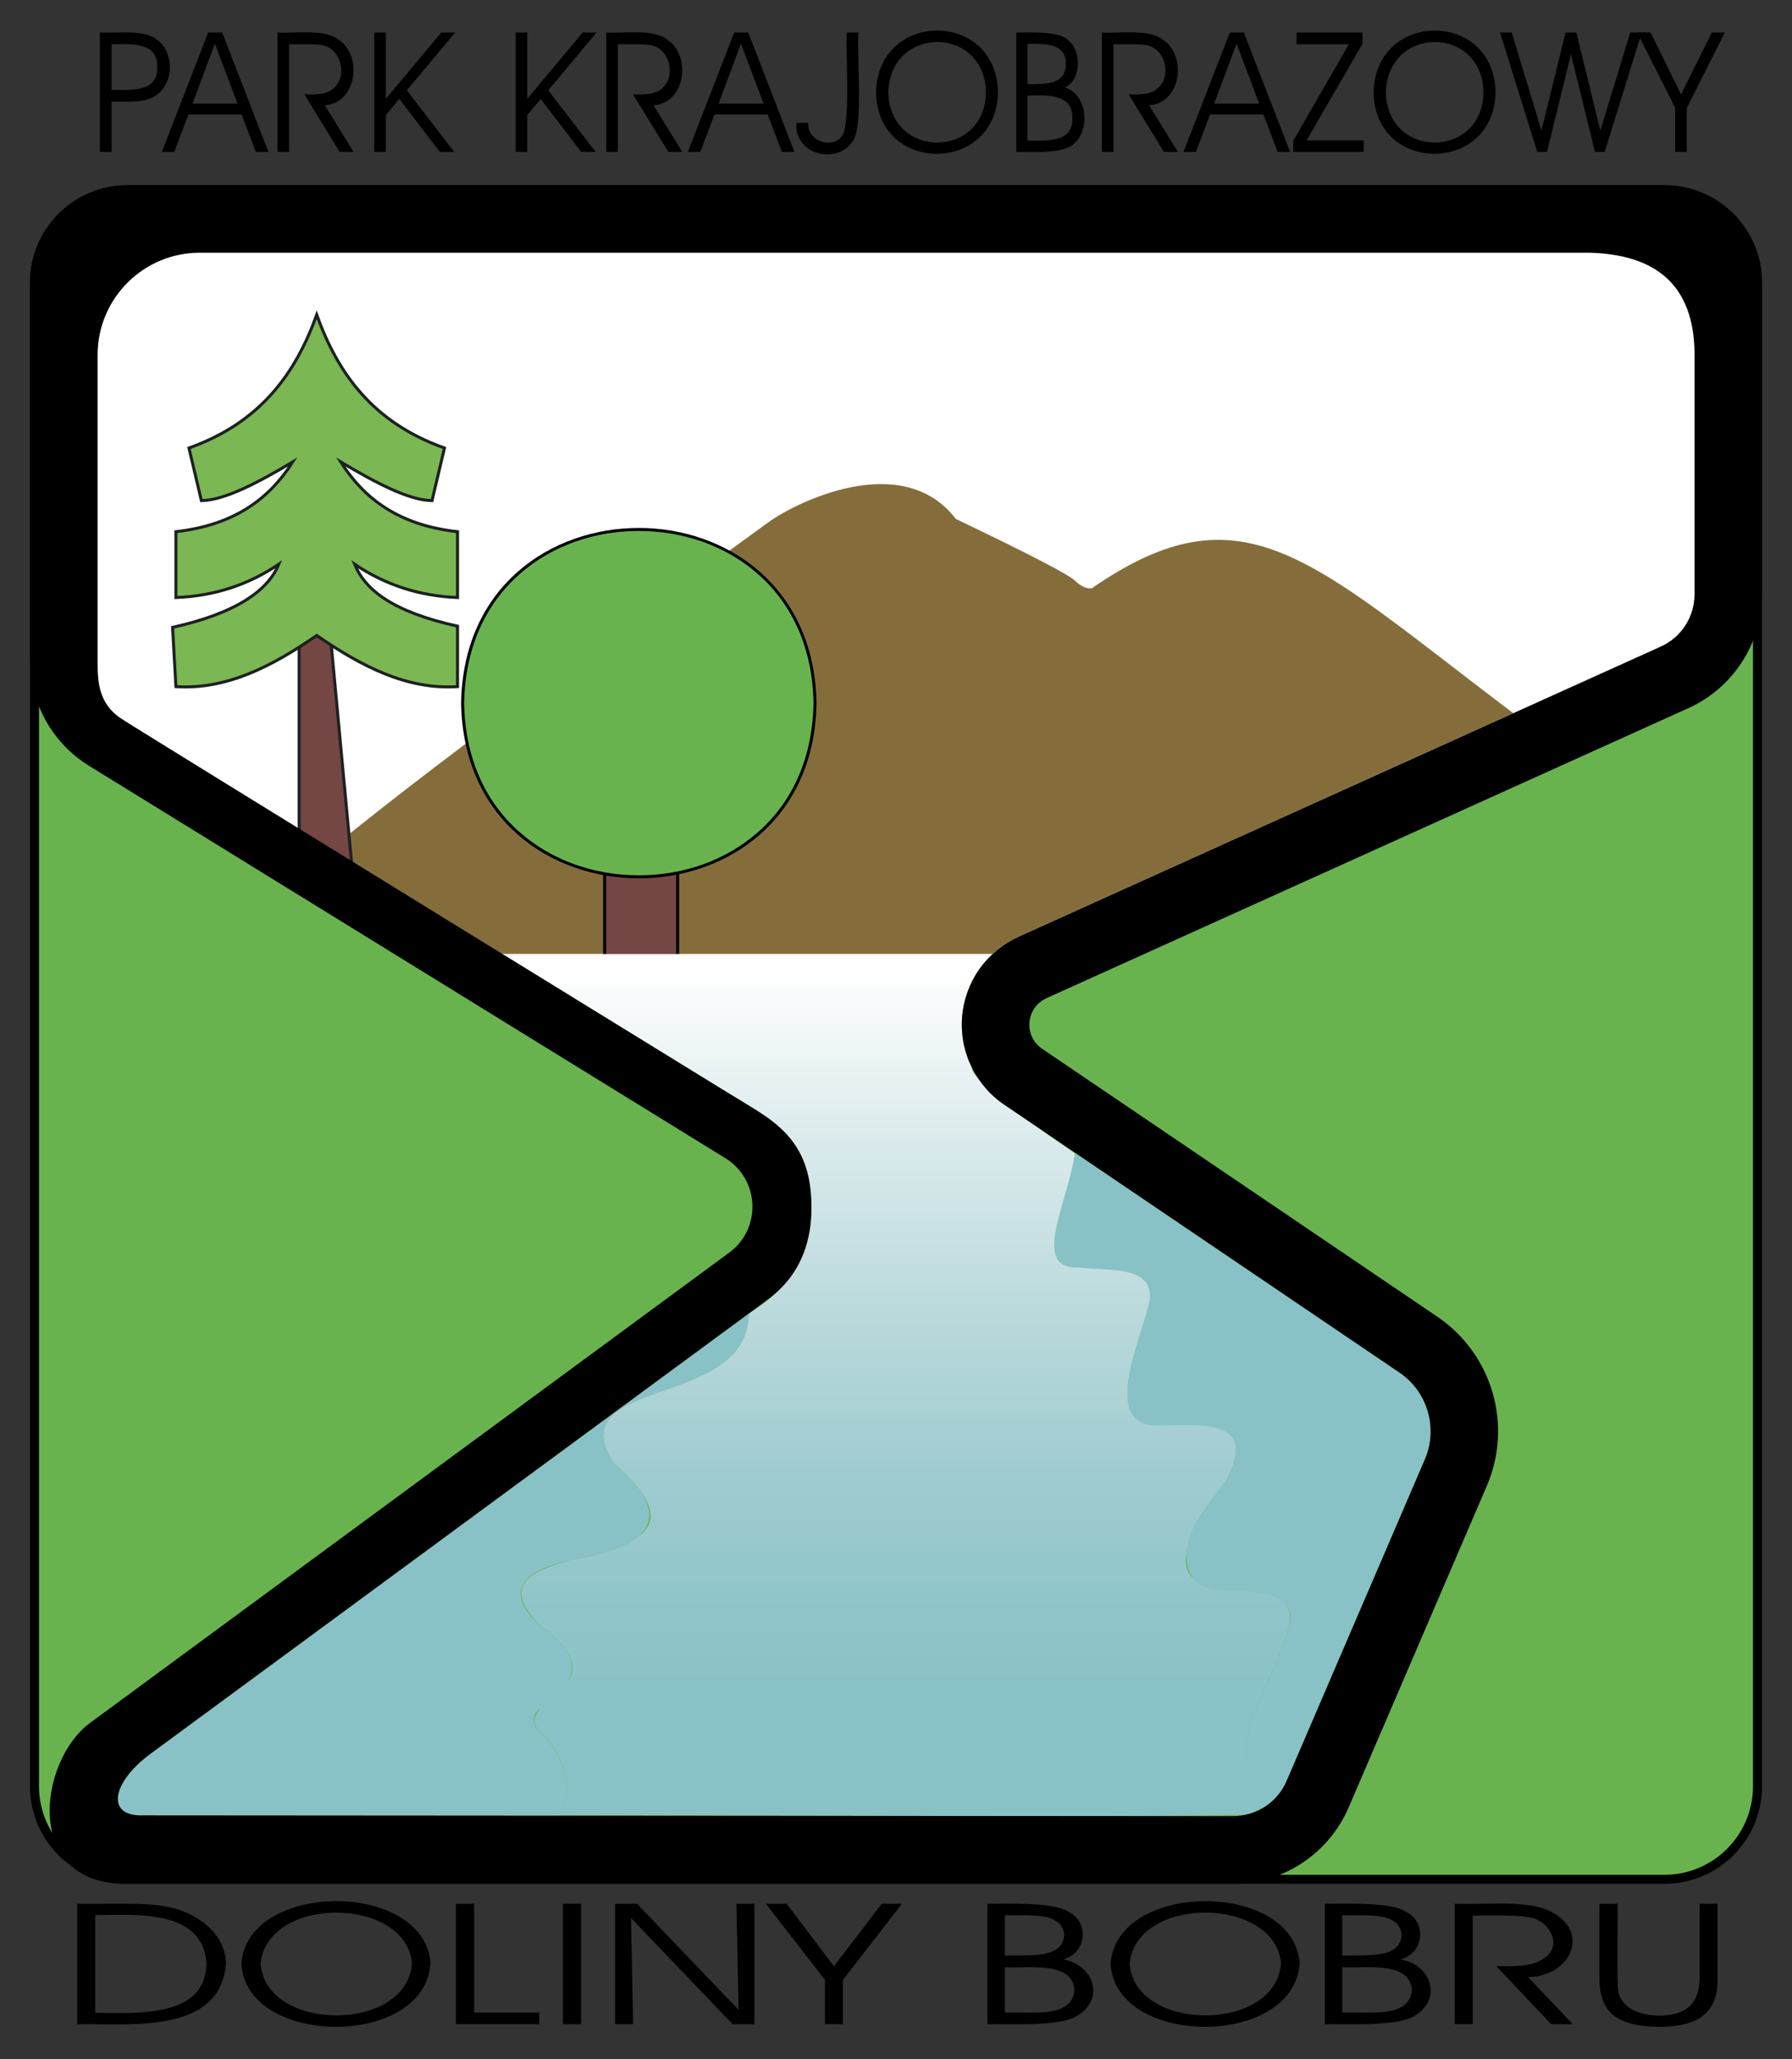
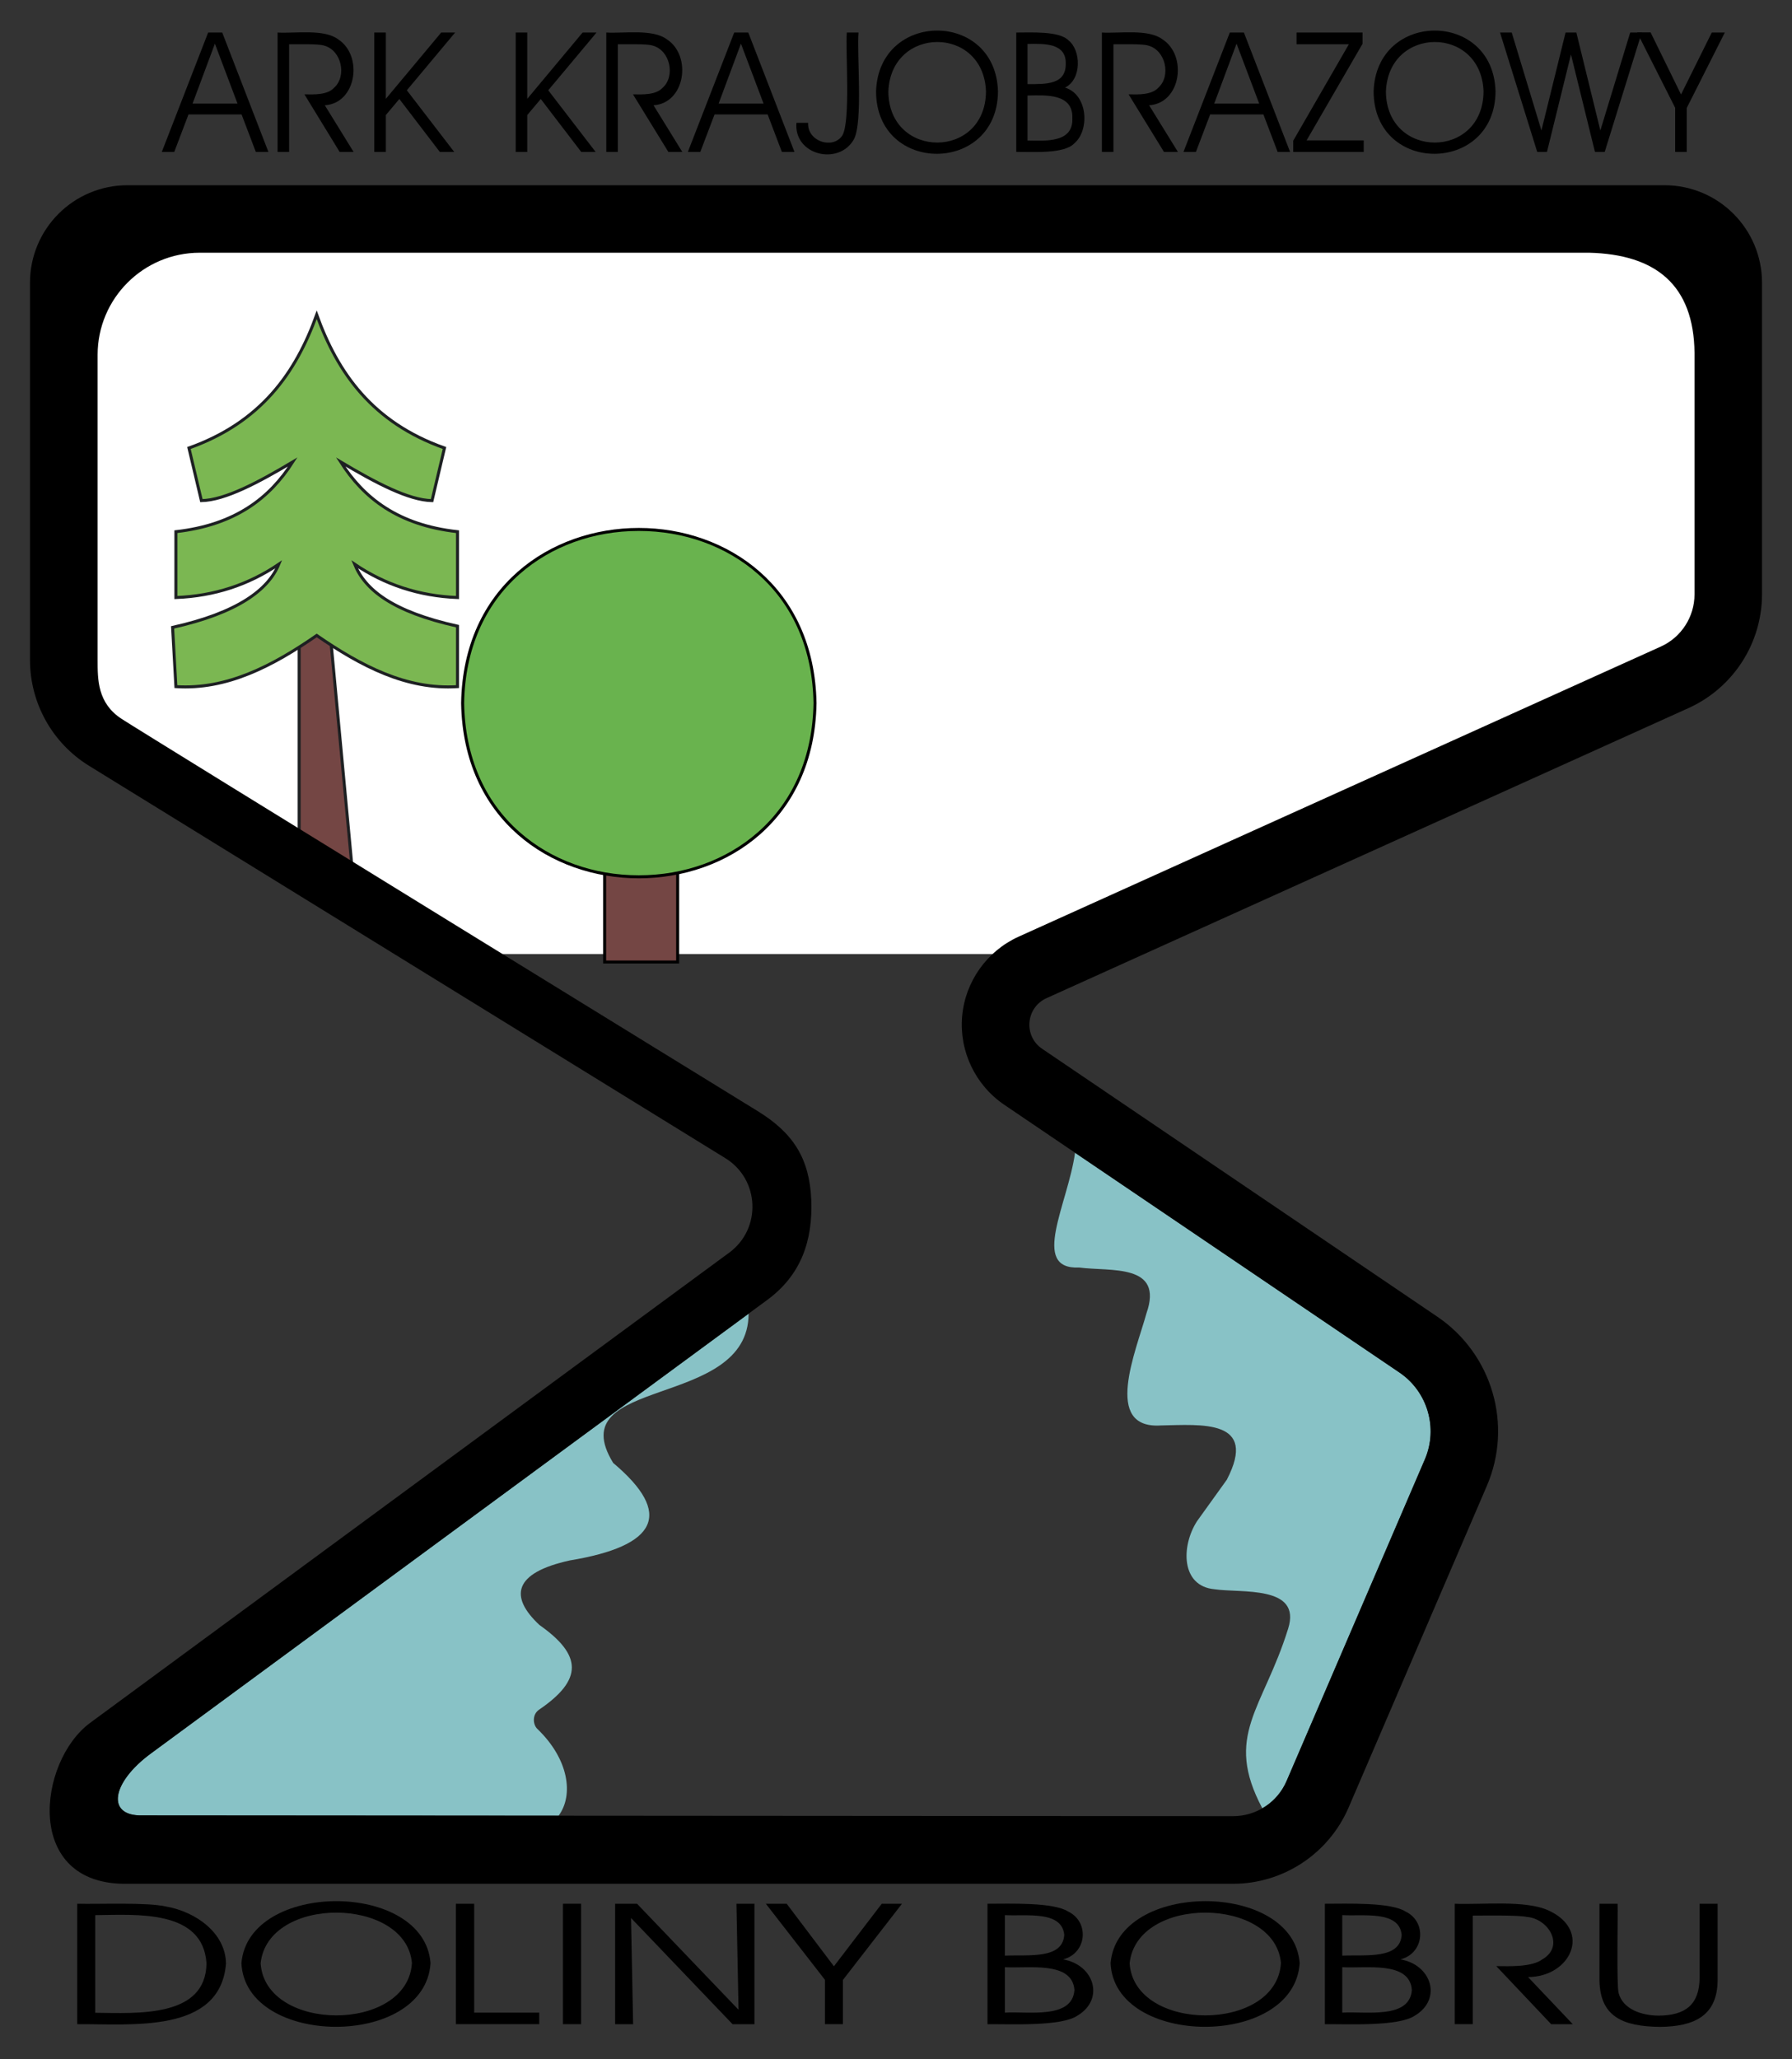
<svg xmlns="http://www.w3.org/2000/svg" viewBox="0 0 1195 1373">
  <rect x="0" y="0" width="1195" height="1373" fill="#333333" stroke="none" />
  <linearGradient id="a" gradientUnits="userSpaceOnUse" x1="597.349" x2="597.349" y1="1191.011" y2="646.875">
    <stop offset=".081" stop-color="#88c2c6" />
    <stop offset=".213" stop-color="#8ec5c9" />
    <stop offset=".388" stop-color="#a0ccd0" />
    <stop offset=".585" stop-color="#bbdadc" />
    <stop offset=".797" stop-color="#dcebed" />
    <stop offset="1" stop-color="#fff" />
  </linearGradient>
-   <path d="m66.6 21.7c10.5.5 27-1.7 35.8 3.2 14.1 7.7 14.5 30.3 1.3 38.9-7.6 5.2-19.8 3.8-29.3 4v33.5h-7.8zm7.8 7.8v30.4c12.4.1 31.1 1.8 30.4-15 .8-17.1-17.6-15.6-30.4-15.4z" />
  <path d="m116.2 101.3h-8.3l30.9-79.6h9.4l30.8 79.6h-8.4l-9.5-25h-35.4zm42.2-32.2-15.1-40-14.9 40z" />
  <path d="m192.8 29.5v71.8h-7.7v-79.6c11.6.7 31.1-2.6 40.5 4.6 16.6 10.8 12.3 42.5-9 43.9l19.2 31.1h-9.3l-23.5-38.4c6.5.1 15.3.5 19.8-4.4 8.7-7.8 4.9-25.1-6.7-28.1-3.7-1.3-17.7-.8-23.3-.9z" />
  <path d="m257.3 76.7v24.6h-7.7v-79.6h7.7v44.2l36.9-44.2h9.3l-32.2 38.5 31.6 41.1h-9.6l-27-35.3z" />
  <path d="m351.6 76.7v24.6h-7.7v-79.6h7.7v44.2l36.9-44.2h9.3l-32.2 38.5 31.6 41.1h-9.6l-27-35.3z" />
  <path d="m412 29.5v71.8h-7.7v-79.6c11.6.7 31.1-2.6 40.5 4.6 16.6 10.8 12.3 42.5-9 43.9l19.2 31.1h-9.3l-23.6-38.4c6.5.1 15.3.5 19.8-4.4 8.7-7.8 4.9-25.1-6.7-28.1-3.6-1.3-17.6-.8-23.2-.9z" />
  <path d="m467 101.3h-8.3l30.9-79.6h9.4l30.8 79.6h-8.4l-9.5-25h-35.4zm42.2-32.2-15.1-40-14.9 40z" />
  <path d="m564.7 21.7h7.8c-1.3 13.1 3.2 60.4-3.2 71.4-10.1 17.5-40 10.4-38.2-11.2h7.8c-.7 12.3 16.3 17.9 22.7 8.6 5.8-8.8 2.1-57.2 3.1-68.8z" />
  <path d="m584.2 61c1.7-54.1 79.9-54.2 81.3 0-.3 55.2-81.1 55.6-81.3 0zm8.2.1c.4 45.3 64.9 45.3 65.1-.2-1.6-44-63.5-43.8-65.1.2z" />
  <path d="m677.7 21.7c9.9 0 28.5-1.1 34.7 5.1 8.6 6.6 9.1 26.1-2.2 31.6 15.4 4.7 16.5 28.5 6.2 37.2-6.8 7.2-27.9 5.6-38.7 5.7zm7.5 7.6v26.8c12.5 0 25.7.4 25.5-13.7.3-13.8-14.3-13.3-25.5-13.1zm0 34.4v30c12.3.2 30.6 1.6 29.9-14.9.6-16.5-17.6-15.4-29.9-15.1z" />
  <path d="m742.5 29.5v71.8h-7.7v-79.6c11.6.7 31.1-2.6 40.5 4.6 16.6 10.8 12.3 42.5-9 43.9l19.2 31.1h-9.3l-23.6-38.4c6.5.1 15.3.5 19.8-4.4 8.7-7.8 4.9-25.1-6.7-28.1-3.6-1.3-17.6-.8-23.2-.9z" />
  <path d="m797.5 101.3h-8.3l30.9-79.6h9.4l30.8 79.6h-8.3l-9.5-25h-35.5zm42.2-32.2-15.1-40-14.9 40z" />
  <path d="m899.5 29.5h-34.9v-7.8h44v7.5l-37.3 64.4h38.1v7.7h-47v-7.5z" />
  <path d="m916 61c1.7-54.1 79.9-54.2 81.3 0-.3 55.2-81.1 55.6-81.3 0zm8.2.1c.4 45.3 64.9 45.3 65.1-.2-1.6-44-63.5-43.8-65.1.2z" />
  <path d="m1051.2 21.7 16 65.3 19.9-65.3h7.7l-24.7 79.6h-6.5l-16-65-16 65h-6.5l-24.8-79.6h7.8l19.8 65.3 16.1-65.3z" />
  <path d="m1124.8 72v29.3h-7.7v-29.4l-25.4-50.3h9l20.3 41.4 20.5-41.3h8.7z" />
  <path d="m51.5 1269.3c14.7.4 46.4-1.1 59.5 1.9 19.6 3.5 39.5 17.6 39.7 38.1-3.9 46.9-63.4 40-99.2 40.3zm12 7.6v65.1c28 .3 73.8 3.4 74.2-33-2.4-36-46.7-32.4-74.2-32.1z" />
  <path d="m161 1308.9c4.6-55 121.9-55.2 126.1 0-3.6 57.1-123.6 56.1-126.1 0zm12.8.1c3 46.3 98.1 46.4 100.9-.2-4-44.3-96.1-45.3-100.9.2z" />
  <path d="m359.6 1349.6h-55.6v-80.3h12.2v72.6h43.4z" />
  <path d="m387.5 1349.6h-12.1v-80.3h12.1z" />
  <path d="m492.5 1340-1.4-70.7h12v80.3h-14.6l-67.7-70.8 1.4 70.8h-12v-80.3h14.6z" />
  <path d="m562.1 1320.1v29.5h-12v-29.6l-39.4-50.7h13.9l31.5 41.7 31.9-41.7h13.5z" />
  <path d="m658.5 1269.3c14.7 0 44-1.1 53.8 5.2 14.4 6.9 12.5 27.9-3.4 31.9 20.9 3.6 27.9 26.6 9.6 37.5-10.8 7.3-44.1 5.6-60 5.7zm11.6 7.6v27c15.7-.7 38.5 2.6 39.6-13.8-1.5-16.4-25.3-12.4-39.6-13.2zm0 34.7v30.3c15.4-1 45 4.6 46.4-15.1-1.5-19.6-31.1-14.2-46.4-15.2z" />
  <path d="m740.6 1308.9c4.6-55 121.9-55.2 126.1 0-3.7 57.1-123.7 56.1-126.1 0zm12.7.1c3 46.3 98.1 46.4 100.9-.2-4-44.3-96.1-45.3-100.9.2z" />
  <path d="m883.5 1269.3c14.7 0 44-1.1 53.8 5.2 14.4 6.9 12.5 27.9-3.4 31.9 20.9 3.6 27.9 26.6 9.6 37.5-10.8 7.3-44.1 5.6-60 5.7zm11.6 7.6v27c15.7-.7 38.5 2.6 39.6-13.8-1.5-16.4-25.3-12.4-39.6-13.2zm0 34.7v30.3c15.4-1 45 4.6 46.4-15.1-1.4-19.6-31-14.2-46.4-15.2z" />
  <path d="m982.1 1277.2v72.4h-12v-80.3c17.7.8 47.3-2.7 62.8 4.6 28.8 13.4 14.6 44.1-13.9 44.3l29.8 31.4h-14.4l-36.6-38.7c9.4.1 23.7.6 30.7-4.5 15.3-8.9 4.1-27.2-10.3-28.3-5.8-1.3-27.5-.9-36.1-.9z" />
  <path d="m1066.6 1269.3h12.1c.3 6.3-.8 54.7.7 59.6 3 11 15.6 14.9 26.6 15 18-.1 27.3-7.4 27.4-25.4v-49.2h12v51.1c-.2 23.4-15.3 30.8-38.5 31-24.3-.3-39.9-6.5-40.3-31z" />
-   <path d="m85 1253c-34.2 0-62-27.8-62-62v-1002.5c0-34.2 27.8-62 62-62h1025c34.2 0 62 27.8 62 62v1002.5c0 34.2-27.8 62-62 62z" fill="#69b34e" />
-   <path d="m1110 129.5c32.5 0 59 26.5 59 59v1002.5c0 32.5-26.5 59-59 59h-1025c-32.5 0-59-26.5-59-59v-1002.5c0-32.5 26.5-59 59-59zm0-6h-1025c-35.9 0-65 29.1-65 65v1002.5c0 35.9 29.1 65 65 65h1025c35.9 0 65-29.1 65-65v-1002.5c0-35.9-29.1-65-65-65z" />
  <path d="m1110 163.5h-1025c-13.8 0-25 11.2-25 25v258.4c0 9.5 2.5 22 21.7 33.9l250.3 155.3h337c22.9-15.3 450.9-194.3 457.8-211.9 16.8-6.4 4.6-220 8.1-235.7.1-13.8-11.1-25-24.9-25z" fill="#fff" />
-   <path d="m728.1 392.2c-5.5.8-10.3-4.2-11.2-5-4.4-4.1-27.8-16.5-79.5-41.2-35.6-46.5-106.9-11.1-125.4 2.5-102 74.5-202.6 145.3-291.3 217.4 36.5 22.5 76.2 46.9 114 70.2h327.1c5.1-4.7 10.9-8.7 17.4-11.6l329.9-149c-134.8-101.8-179.5-153.4-281-83.3z" fill="#856d3b" />
  <path d="m199.5 414.6v143.5l35.3 20.7-16.1-172.4z" fill="#744644" stroke="#1d2022" stroke-miterlimit="10" stroke-width="2" />
  <path d="m305.1 354.5c-39.8-4.4-62.6-22.5-77.9-46.5 23.2 13.8 45.2 25.5 60.9 25.8l8.3-35.1c-48-17-71.2-50-85.2-88.8-14 38.8-37.2 71.7-85.2 88.8l8.3 35.1c15.7-.3 37.7-12 60.9-25.8-15.3 24-38.2 42-77.9 46.5v43.9c25.8-1 48.5-8.6 68.6-22.2-6.9 16.9-27.2 32.4-70.8 42.1l2.2 39.5c33.9 2.2 64.4-13.7 93.9-34.1 29.6 20.4 60 36.3 93.9 34.1v-40.3c-43.7-9.7-61.7-24.4-68.6-41.3 20.1 13.6 42.9 21.2 68.6 22.2z" fill="#7bb752" stroke="#1d2022" stroke-miterlimit="10" stroke-width="2" />
  <path d="m403.2 573.3h48.7v68.1h-48.7z" fill="#744644" />
  <path d="m450.9 574.3v66.1h-46.7v-66.1zm2-2h-50.7v70.1h50.7z" />
  <path d="m426 584.7c-55.6 0-116.1-36.3-117.5-115.8 1.3-79.6 61.8-115.9 117.5-115.9 55.6 0 116.1 36.2 117.5 115.8-1.4 79.6-61.9 115.9-117.5 115.9z" fill="#69b34e" />
  <path d="m426 354c30.2 0 58.4 10.2 79.4 28.7 23.7 20.8 36.5 50.6 37.1 86.1-.6 35.5-13.4 65.3-37.1 86.1-21 18.5-49.2 28.7-79.4 28.7s-58.4-10.2-79.4-28.7c-23.7-20.8-36.5-50.6-37.1-86.1.6-35.5 13.4-65.3 37.1-86.1 21-18.5 49.2-28.7 79.4-28.7m0-2c-58.6 0-117.2 38.9-118.5 116.8 1.3 77.9 59.9 116.8 118.5 116.8s117.2-38.9 118.5-116.8c-1.4-77.8-60-116.8-118.5-116.8z" />
-   <path d="m648.1 711.8c-12.5-24.5-7.2-57.1 13.8-75.7-70.2 0-259.5 0-327.1 0 41.2 25.4 82.7 50.9 124 76.3 41.7 27.8 80.7 37.3 82.1 87.6 2.6 33.3-13.8 58.9-41.4 75.6 0 .1-.2.2-.3.3-.2 64.2-126.1 41.1-90.3 99.4 7.2 6.1 12.8 11.8 16.8 17.1 12.3 15.7 9.5 25.4-.3 32.1-8.3 6.9-23.5 12.2-45.4 15.8-25.9 7.3-46.2 16.4-20.3 43 8.2 5.8 14 11.2 17.6 16.6 6.6 9.4 5 16.7.5 22.7-3.3 5.3-9 10.7-17.1 16.3-4.1 4.3-6.1 8.6-2.4 13.6 15.1 14.4 21.1 30.8 19.5 44.1-.6 5.2-2.4 9.9-5.3 13.8 60.4-.8 375.2 1.7 457.6-.5 4.1-.8 8.1-2.4 11.8-4.5-25.9-48.7.4-65.8 17.2-119.8 12.3-50.3-97.4 5.6-60.8-71.6 0 0 19.9-27.7 19.9-27.7 21.1-40.6-17.2-36.7-43.9-36.2-39 2.5-16.6-49.6-9.7-74.7 11.8-33.6-24.1-27.7-44.9-30.6-32.6 1.5-7.7-41.8-2.8-75.7-38.9-26.7-69.2-50-68.8-57.3z" fill="url(#a)" />
  <path d="m933.3 915.1-216.4-146.5c-4.7 34-30.2 78 2.7 76.5 20.8 2.8 56.7-3 44.9 30.6-6.9 25.1-29.4 77.3 9.7 74.7 26.8-.5 65-4.4 43.9 36.2 0 0-19.9 27.7-19.9 27.7-10.6 16.5-10.8 43.2 11.6 45.3 17.7 2.7 58.4-2.9 49.2 26.3-16.8 54-43.1 71.1-17.2 119.8 7.1-4.1 12.8-10.4 16.2-18.3l92.2-214.5c8.9-20.8 1.8-45.1-16.9-57.8z" fill="#88c2c6" />
  <path d="m358.3 1152.7c-2.9-2.8-3.6-9.5 1.2-12.8 29.4-20 28.7-36.4.3-56.4-20.2-18.8-17.6-34.8 20.2-43.1 58.6-9.7 69.1-31.2 28.9-65-35.8-58.4 90.2-35.2 90.3-99.5 0 0-.2.1-.4.3l-398.3 293c-26.3 19.4-29.8 41.7-5.8 41.2l277.8.2c10.2-13.8 6.8-37.8-14.2-57.9z" fill="#88c2c6" />
  <path d="m1059.7 168.5c44.5 1.1 69.8 21.5 70.3 66.8v160.9c0 15.1-8.8 28.7-22.5 34.9l-428.2 193.4c-21.2 9.6-35.7 30-37.7 53.2s8.8 45.8 28.1 58.9l263.6 178.6c18.7 12.7 25.8 37 16.9 57.8l-92.2 214.4c-6.1 14.3-20.2 23.5-35.7 23.5l-727.6-.5c-24 .5-20.5-21.8 5.8-41.2l411.3-302.6c22.2-16.4 30.3-39.1 29.2-66.7-1.2-27.6-12.1-44.5-35.6-59 0 0-408.2-251.1-424.3-261.6s-16-26.1-16-39.4v-203.3c0-37.6 30.5-68.1 68.1-68.1zm50.3-45h-1025c-35.9 0-65 29.1-65 65v251.5c0 28.8 14.9 55.5 39.4 70.6l424.3 261.6c22.9 14.1 24.3 46.9 2.7 62.9l-426.3 313.6c-34.8 25.6-44.9 108.5 24.9 107.3h737.2c33.5 0 63.8-20 77.1-50.8l92.2-214.5c17.5-40.6 3.6-88-33-112.8l-263.5-178.6c-12.6-8.5-11-27.5 2.9-33.8l428.1-193.4c29.8-13.5 49-43.2 49-75.9v-207.7c0-35.9-29.1-65-65-65z" />
</svg>